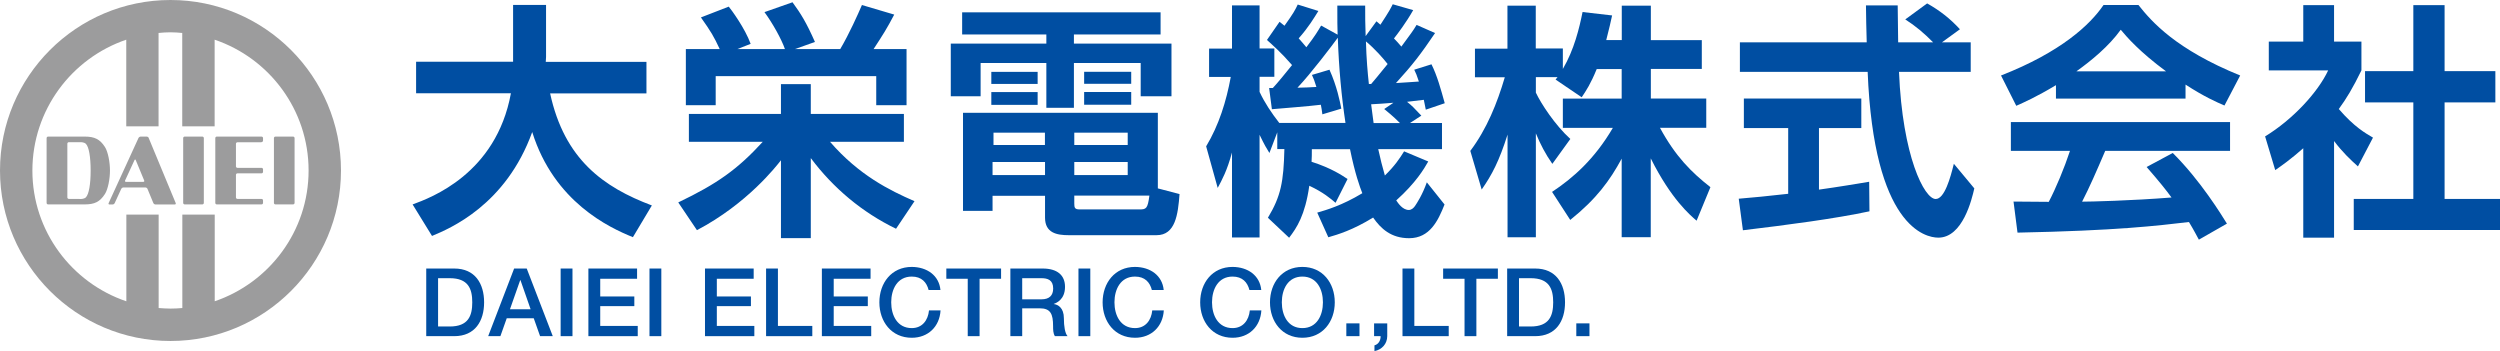
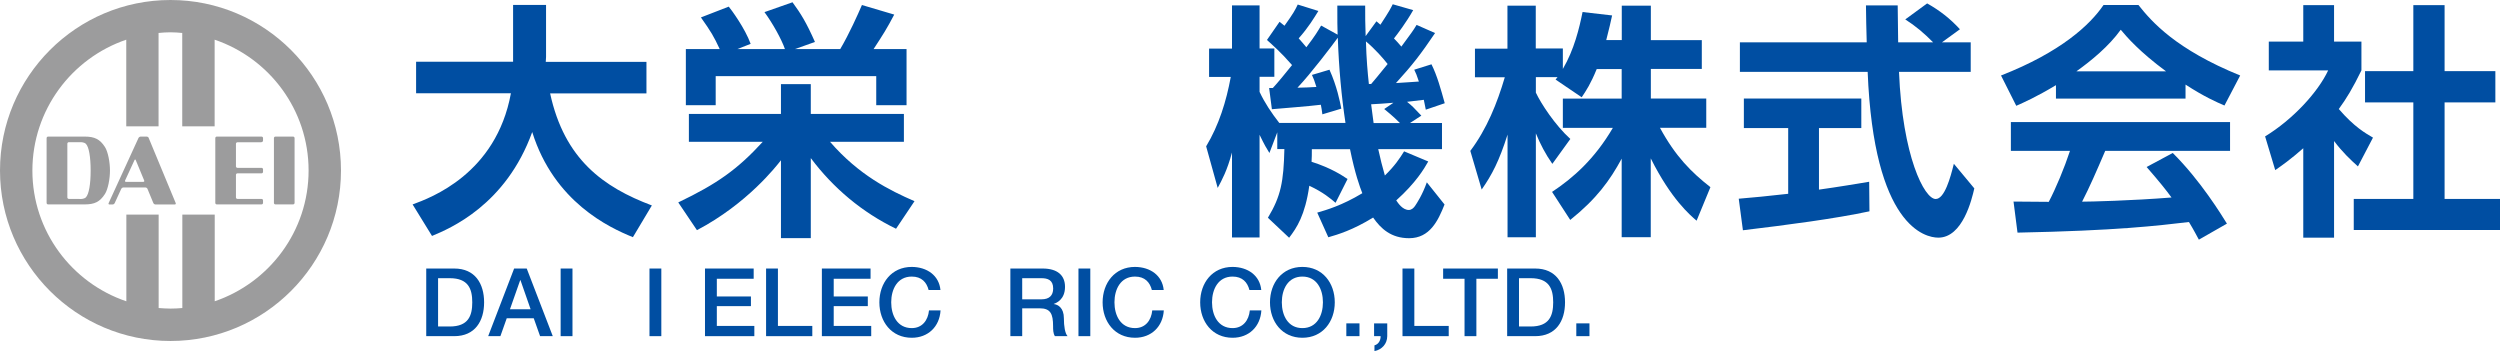
<svg xmlns="http://www.w3.org/2000/svg" id="_レイヤー_2" viewBox="0 0 263.94 37.07">
  <defs>
    <style>.cls-1{fill:#9c9c9d;}.cls-1,.cls-2{stroke-width:0px;}.cls-2{fill:#004ea2;}</style>
  </defs>
  <g id="_備考_コーディング指示">
    <path class="cls-2" d="m43.57,21.58c1.9-.7,8.81-3.22,10.37-11.73h-10.01v-3.33h10.24V.52h3.48v5.49c0,.08-.03.39-.03.52h10.63v3.33h-10.17c1.51,6.97,5.64,9.91,10.74,11.83l-2,3.35c-2.5-1.01-8.32-3.72-10.63-11.1-2.78,7.7-8.66,10.17-10.58,10.97l-2.05-3.33Z" />
    <path class="cls-2" d="m71.61,21.37c4.13-1.98,6.24-3.48,8.92-6.4h-7.8v-2.94h9.72v-3.15h3.15v3.15h9.83v2.94h-7.8c3.04,3.51,6.27,5.12,8.92,6.27l-1.95,2.91c-3.56-1.72-6.63-4.29-9-7.46v8.45h-3.15v-8.22c-.47.6-3.54,4.58-8.87,7.38l-1.98-2.94Zm4.37-16.2c-.62-1.33-.91-1.82-1.98-3.33l2.94-1.14c.26.31,1.72,2.29,2.31,3.93l-1.4.55h5.02c-.36-1.04-1.3-2.73-2.16-3.9l2.96-1.04c.88,1.2,1.46,2.13,2.37,4.19l-2.11.75h4.78c.94-1.59,1.87-3.67,2.29-4.65l3.41,1.01c-.78,1.48-1.14,2.05-2.18,3.64h3.48v5.93h-3.2v-3.07h-16.95v3.07h-3.15v-5.93h3.56Z" />
-     <path class="cls-2" d="m101.57,1.3h20.96v2.34h-9.15v.96h10.3v5.56h-3.25v-3.51h-7.05v4.73h-2.91v-4.73h-6.94v3.51h-3.15v-5.56h10.09v-.96h-8.89V1.3Zm8.76,19.37h-5.54v1.59h-3.12v-10.35h20.57v7.98l2.29.6c-.16,2.16-.44,4.34-2.42,4.34h-9.28c-1.25,0-2.5-.23-2.5-1.85v-2.31Zm-5.67-13.08h4.89v1.27h-4.89v-1.27Zm0,2.13h4.89v1.35h-4.89v-1.35Zm.13,7.38v1.38h5.54v-1.38h-5.54Zm.1-3.09v1.3h5.43v-1.3h-5.43Zm8.53,0v1.3h5.64v-1.3h-5.64Zm0,3.09v1.38h5.64v-1.38h-5.64Zm0,4.39c0,.44.05.62.57.62h6.32c.7,0,.86-.08,1.04-1.46h-7.93v.83Zm1.04-13.91h4.97v1.27h-4.97v-1.27Zm0,2.13h4.97v1.35h-4.97v-1.35Z" />
    <path class="cls-2" d="m140.99,21.4c-.52-.44-1.27-1.09-2.76-1.79-.44,3.12-1.33,4.45-2.13,5.49l-2.24-2.11c1.38-2.29,1.66-3.82,1.74-7.25h-.75v-1.77l-.83,2.18c-.34-.55-.47-.75-1.04-1.92v10.84h-2.91v-8.97c-.52,1.92-1.04,2.86-1.51,3.74l-1.22-4.39c1.35-2.24,2.13-4.76,2.6-7.33h-2.29v-2.99h2.42V.57h2.91v4.55h1.56v2.99h-1.56v1.59c.55,1.17,1.25,2.21,2.08,3.28h6.99c-.42-2.78-.7-5.8-.81-9-.6.83-2.83,3.77-4.26,5.28.42,0,1.66-.05,2-.08-.21-.68-.29-.88-.47-1.27l1.85-.55c.78,1.72,1.12,3.41,1.25,4.11l-2,.6c-.05-.49-.1-.65-.16-1.01-1.3.16-3.93.36-5.17.47l-.29-2.24h.39c.49-.52,1.38-1.61,2.03-2.42-1.22-1.4-2.08-2.13-2.65-2.65l1.33-1.92c.13.1.36.29.52.42.96-1.33,1.14-1.69,1.4-2.24l2.18.68c-.47.75-1.04,1.72-2.08,2.89.26.31.52.57.81.94.96-1.25,1.22-1.72,1.56-2.29l1.74.96c-.03-.78-.03-1.46-.03-3.07h2.94c0,1.04,0,2.08.05,3.22l1.14-1.56.42.36c.96-1.46,1.09-1.74,1.3-2.16l2.16.62c-.75,1.33-1.66,2.52-2.03,2.99.29.29.49.52.78.86,1.07-1.46,1.2-1.61,1.61-2.29l1.95.86c-1.53,2.26-2.37,3.35-4.13,5.28.39-.03,2.13-.13,2.42-.16-.23-.7-.29-.83-.49-1.25l1.82-.57c.6,1.2.99,2.63,1.4,4.11l-2,.68c-.1-.57-.16-.73-.21-1.04-.42.05-1.3.16-1.77.21.55.44.7.6,1.51,1.46l-1.2.78h3.38v2.76h-6.73c.18.86.47,2,.7,2.78,1.04-1.01,1.56-1.79,2.03-2.55l2.55,1.07c-.44.78-1.3,2.24-3.38,4.11.21.31.68,1.01,1.33,1.01.29,0,.52-.23.65-.42.21-.31.78-1.17,1.25-2.5l1.87,2.34c-.68,1.72-1.56,3.56-3.74,3.56-1.9,0-2.99-1.01-3.8-2.18-2.16,1.33-3.72,1.79-4.73,2.08l-1.17-2.6c.99-.29,2.6-.75,4.76-2.05-.26-.65-.78-2.08-1.3-4.65h-4.03c0,.57,0,.86-.03,1.33,2.13.68,3.25,1.46,3.8,1.82l-1.27,2.52Zm3.77-12.53c.26-.31.78-.91,1.74-2.11-.42-.55-1.33-1.59-2.29-2.39.05,1.85.18,3.3.31,4.5h.23Zm2.34,1.98c-.39.03-2,.16-2.34.16.05.31.21,1.69.26,1.98h2.78c-.75-.75-1.38-1.25-1.66-1.48l.96-.65Z" />
    <path class="cls-2" d="m168.58,7.28c-.65,1.59-1.12,2.29-1.59,2.99l-2.76-1.87c.1-.13.16-.18.21-.26h-2.29v1.64c.55,1.17,2.03,3.43,3.64,4.89l-1.9,2.63c-.73-1.04-1.27-2.08-1.74-3.22v10.97h-2.99v-10.84c-.88,2.78-1.64,4.24-2.73,5.8l-1.2-4.08c1.74-2.31,2.83-5.02,3.64-7.77h-3.15v-3.02h3.43V.6h2.99v4.52h2.86v2.16c1.2-2.05,1.74-4.32,2.08-6.01l3.12.36c-.16.73-.29,1.33-.62,2.6h1.64V.6h3.07v3.64h5.38v3.04h-5.38v3.12h5.85v3.09h-4.89c1.64,3.02,3.3,4.68,5.33,6.27l-1.46,3.54c-.7-.6-2.7-2.29-4.84-6.58v8.32h-3.07v-8.29c-1.25,2.31-2.65,4.24-5.43,6.47l-1.92-2.96c2.24-1.48,4.5-3.48,6.42-6.76h-5.28v-3.09h6.21v-3.12h-2.65Z" />
    <path class="cls-2" d="m183.56,20.98c1.51-.13,2.96-.26,5.23-.52v-6.94h-4.68v-3.12h12.4v3.12h-4.47v6.5c2.21-.31,3.9-.6,5.3-.83l.03,3.12c-3.64.78-8.61,1.43-13.36,2l-.44-3.33Zm21.48-16.51h3.02v3.12h-7.57c.36,8.92,2.68,13.42,3.87,13.42.94,0,1.56-2.26,1.92-3.72l2.16,2.6c-.26,1.14-1.22,5.2-3.8,5.2-1.38,0-6.81-1.17-7.46-17.5h-13.49v-3.12h13.39c-.03-.73-.08-3.35-.08-3.9h3.35c0,.42.03,2.24.05,3.9h3.69c-.94-.96-1.87-1.74-2.94-2.42l2.31-1.69c1.3.73,2.42,1.59,3.46,2.73l-1.9,1.38Z" />
    <path class="cls-2" d="m217.06,8.99c-2.08,1.25-3.38,1.82-4.19,2.18l-1.61-3.2c6.32-2.47,9.41-5.36,10.82-7.44h3.69c1.4,1.77,3.95,4.68,10.74,7.44l-1.66,3.17c-.83-.36-2.11-.91-4.11-2.21v1.48h-13.68v-1.43Zm15.08,16.3c-.29-.52-.47-.91-1.04-1.85-3.35.39-7.59.91-18.1,1.12l-.42-3.28c.34,0,3.12.03,3.72.03.75-1.43,1.64-3.56,2.24-5.38h-6.24v-3.04h23.14v3.04h-13.18c-.99,2.31-1.64,3.8-2.44,5.36.83,0,5.17-.1,9.44-.44-.57-.78-1.25-1.64-2.63-3.22l2.76-1.48c2.96,2.94,5.17,6.58,5.72,7.46l-2.96,1.69Zm-3.46-17.76c-2.81-2.08-4.11-3.59-4.78-4.39-1.25,1.74-3.09,3.25-4.68,4.39h9.46Z" />
    <path class="cls-2" d="m246.42,25.09h-3.25v-9.44c-1.33,1.17-2.21,1.79-2.96,2.31l-1.07-3.56c2.94-1.79,5.59-4.68,6.66-6.97h-6.27v-3.04h3.64V.54h3.25v3.85h2.89v3.04c-.91,1.87-1.59,2.99-2.39,4.08,1.64,1.9,2.81,2.55,3.61,3.02l-1.59,3.04c-.78-.7-1.64-1.51-2.52-2.68v10.19ZM254.79.54h3.3v6.97h5.36v3.3h-5.36v10.19h5.85v3.28h-15.44v-3.28h6.29v-10.19h-5.1v-3.3h5.1V.54Z" />
    <path class="cls-2" d="m45,28.35h2.96c2.2,0,3.15,1.6,3.15,3.57s-.95,3.57-3.15,3.57h-2.96v-7.14Zm1.25,6.12h1.23c1.96,0,2.38-1.12,2.38-2.55s-.42-2.55-2.38-2.55h-1.23v5.1Z" />
    <path class="cls-2" d="m54.28,28.35h1.33l2.75,7.14h-1.34l-.67-1.89h-2.85l-.67,1.89h-1.29l2.74-7.14Zm-.44,4.3h2.18l-1.07-3.07h-.03l-1.08,3.07Z" />
    <path class="cls-2" d="m59.19,28.35h1.25v7.14h-1.25v-7.14Z" />
-     <path class="cls-2" d="m62.12,28.35h5.14v1.08h-3.89v1.87h3.6v1.02h-3.6v2.09h3.96v1.08h-5.21v-7.14Z" />
    <path class="cls-2" d="m68.57,28.35h1.25v7.14h-1.25v-7.14Z" />
    <path class="cls-2" d="m74.43,28.35h5.14v1.08h-3.89v1.87h3.6v1.02h-3.6v2.09h3.96v1.08h-5.21v-7.14Z" />
    <path class="cls-2" d="m80.88,28.35h1.25v6.06h3.63v1.08h-4.88v-7.14Z" />
    <path class="cls-2" d="m86.77,28.35h5.14v1.08h-3.89v1.87h3.6v1.02h-3.6v2.09h3.96v1.08h-5.21v-7.14Z" />
    <path class="cls-2" d="m98.04,30.62c-.21-.82-.74-1.42-1.78-1.42-1.53,0-2.17,1.35-2.17,2.72s.64,2.72,2.17,2.72c1.11,0,1.72-.83,1.82-1.87h1.22c-.1,1.71-1.31,2.89-3.04,2.89-2.14,0-3.42-1.7-3.42-3.74s1.28-3.74,3.42-3.74c1.61.01,2.88.9,3.03,2.44h-1.25Z" />
-     <path class="cls-2" d="m99.91,28.35h5.78v1.08h-2.27v6.06h-1.25v-6.06h-2.26v-1.08Z" />
    <path class="cls-2" d="m106.67,28.35h3.41c1.56,0,2.36.72,2.36,1.93,0,1.37-.95,1.72-1.18,1.8v.02c.43.06,1.06.38,1.06,1.51,0,.83.12,1.59.39,1.88h-1.34c-.19-.31-.19-.7-.19-1.05,0-1.31-.27-1.89-1.42-1.89h-1.84v2.94h-1.25v-7.14Zm1.25,3.25h2.05c.79,0,1.22-.39,1.22-1.14,0-.91-.59-1.09-1.24-1.09h-2.03v2.23Z" />
    <path class="cls-2" d="m113.86,28.35h1.25v7.14h-1.25v-7.14Z" />
    <path class="cls-2" d="m121.61,30.62c-.21-.82-.74-1.42-1.78-1.42-1.53,0-2.17,1.35-2.17,2.72s.64,2.72,2.17,2.72c1.11,0,1.72-.83,1.82-1.87h1.22c-.1,1.71-1.31,2.89-3.04,2.89-2.14,0-3.42-1.7-3.42-3.74s1.28-3.74,3.42-3.74c1.61.01,2.88.9,3.03,2.44h-1.25Z" />
    <path class="cls-2" d="m131.91,30.62c-.21-.82-.74-1.42-1.78-1.42-1.53,0-2.17,1.35-2.17,2.72s.64,2.72,2.17,2.72c1.11,0,1.72-.83,1.82-1.87h1.22c-.1,1.71-1.31,2.89-3.04,2.89-2.14,0-3.42-1.7-3.42-3.74s1.28-3.74,3.42-3.74c1.61.01,2.88.9,3.03,2.44h-1.25Z" />
    <path class="cls-2" d="m140.92,31.92c0,2.04-1.28,3.74-3.42,3.74s-3.42-1.7-3.42-3.74,1.28-3.74,3.42-3.74,3.42,1.7,3.42,3.74Zm-5.59,0c0,1.37.64,2.72,2.17,2.72s2.17-1.35,2.17-2.72-.64-2.72-2.17-2.72-2.17,1.35-2.17,2.72Z" />
    <path class="cls-2" d="m142.14,34.14h1.39v1.35h-1.39v-1.35Z" />
    <path class="cls-2" d="m145.07,34.14h1.39v1.35c-.01.82-.56,1.42-1.35,1.58v-.61c.44-.11.66-.54.65-.97h-.69v-1.35Z" />
    <path class="cls-2" d="m148.07,28.35h1.25v6.06h3.63v1.08h-4.88v-7.14Z" />
    <path class="cls-2" d="m152.36,28.35h5.78v1.08h-2.27v6.06h-1.25v-6.06h-2.26v-1.08Z" />
    <path class="cls-2" d="m159.12,28.35h2.96c2.2,0,3.15,1.6,3.15,3.57s-.95,3.57-3.15,3.57h-2.96v-7.14Zm1.25,6.12h1.23c1.96,0,2.38-1.12,2.38-2.55s-.42-2.55-2.38-2.55h-1.23v5.1Z" />
    <path class="cls-2" d="m166.42,34.14h1.39v1.35h-1.39v-1.35Z" />
    <path class="cls-1" d="m18,0C8.08,0,0,8.07,0,18s8.08,18,18,18,18-8.07,18-18S27.93,0,18,0Zm4.67,31.81v-9.15h-3.42v9.86c-.41.04-.83.06-1.25.06s-.84-.03-1.25-.06v-9.86h-3.41v9.15c-5.76-1.95-9.92-7.4-9.92-13.8S7.57,6.15,13.33,4.19v9.15h3.41V3.48c.41-.04.83-.07,1.25-.07s.84.03,1.25.07v9.86h3.42V4.19c5.76,1.95,9.92,7.4,9.92,13.81s-4.16,11.85-9.92,13.81Z" />
-     <path class="cls-1" d="m19.5,14.42h1.86c.09,0,.16.07.16.16v6.84c0,.09-.07.16-.16.16h-1.86c-.09,0-.16-.07-.16-.16v-6.84c0-.09.07-.16.16-.16Z" />
    <path class="cls-1" d="m15.71,14.57c-.04-.08-.13-.15-.22-.15h-.64c-.09,0-.19.07-.23.15l-3.15,6.87c-.04.08,0,.15.09.15h.32c.09,0,.19-.06.23-.15l.69-1.5c.04-.08.14-.15.23-.15h2.32c.09,0,.19.07.22.15l.62,1.5c.04.08.14.15.22.15h2.04c.09,0,.13-.07.1-.15l-2.85-6.87Zm-2.41,4.63c-.09,0-.13-.07-.09-.15l.99-2.15c.04-.08.1-.08.13,0l.89,2.15c.04.08,0,.15-.1.15h-1.81Z" />
    <path class="cls-1" d="m27.61,15c.09,0,.16-.07.16-.16v-.26c0-.09-.07-.16-.16-.16h-4.72c-.09,0-.16.07-.16.16v6.84c0,.09.07.16.16.16h4.72c.09,0,.16-.07.16-.16v-.26c0-.09-.07-.16-.16-.16h-2.54c-.09,0-.16-.07-.16-.16v-2.38c0-.09.07-.16.16-.16h2.54c.09,0,.16-.07.16-.16v-.26c0-.09-.07-.16-.16-.16h-2.54c-.09,0-.16-.07-.16-.16v-2.38c0-.09.07-.16.16-.16h2.54Z" />
    <path class="cls-1" d="m29.08,14.42h1.86c.09,0,.16.07.16.16v6.84c0,.09-.07.16-.16.16h-1.86c-.09,0-.16-.07-.16-.16v-6.84c0-.09.07-.16.16-.16Z" />
    <path class="cls-1" d="m8.41,21h-1.14c-.09,0-.16-.07-.16-.16v-5.67c0-.09.07-.16.16-.16h1.3s.34.01.5.18c.31.31.5,1.35.5,2.82s-.19,2.5-.5,2.82c-.16.17-.5.18-.5.18h-.16Zm.54.58c1.02,0,1.59-.26,2.13-1.1.33-.52.53-1.62.53-2.48s-.2-1.96-.53-2.48c-.53-.83-1.11-1.1-2.13-1.1h-3.87c-.09,0-.16.07-.16.16v6.84c0,.09.07.16.16.16h3.7s.16,0,.16,0Z" />
  </g>
</svg>